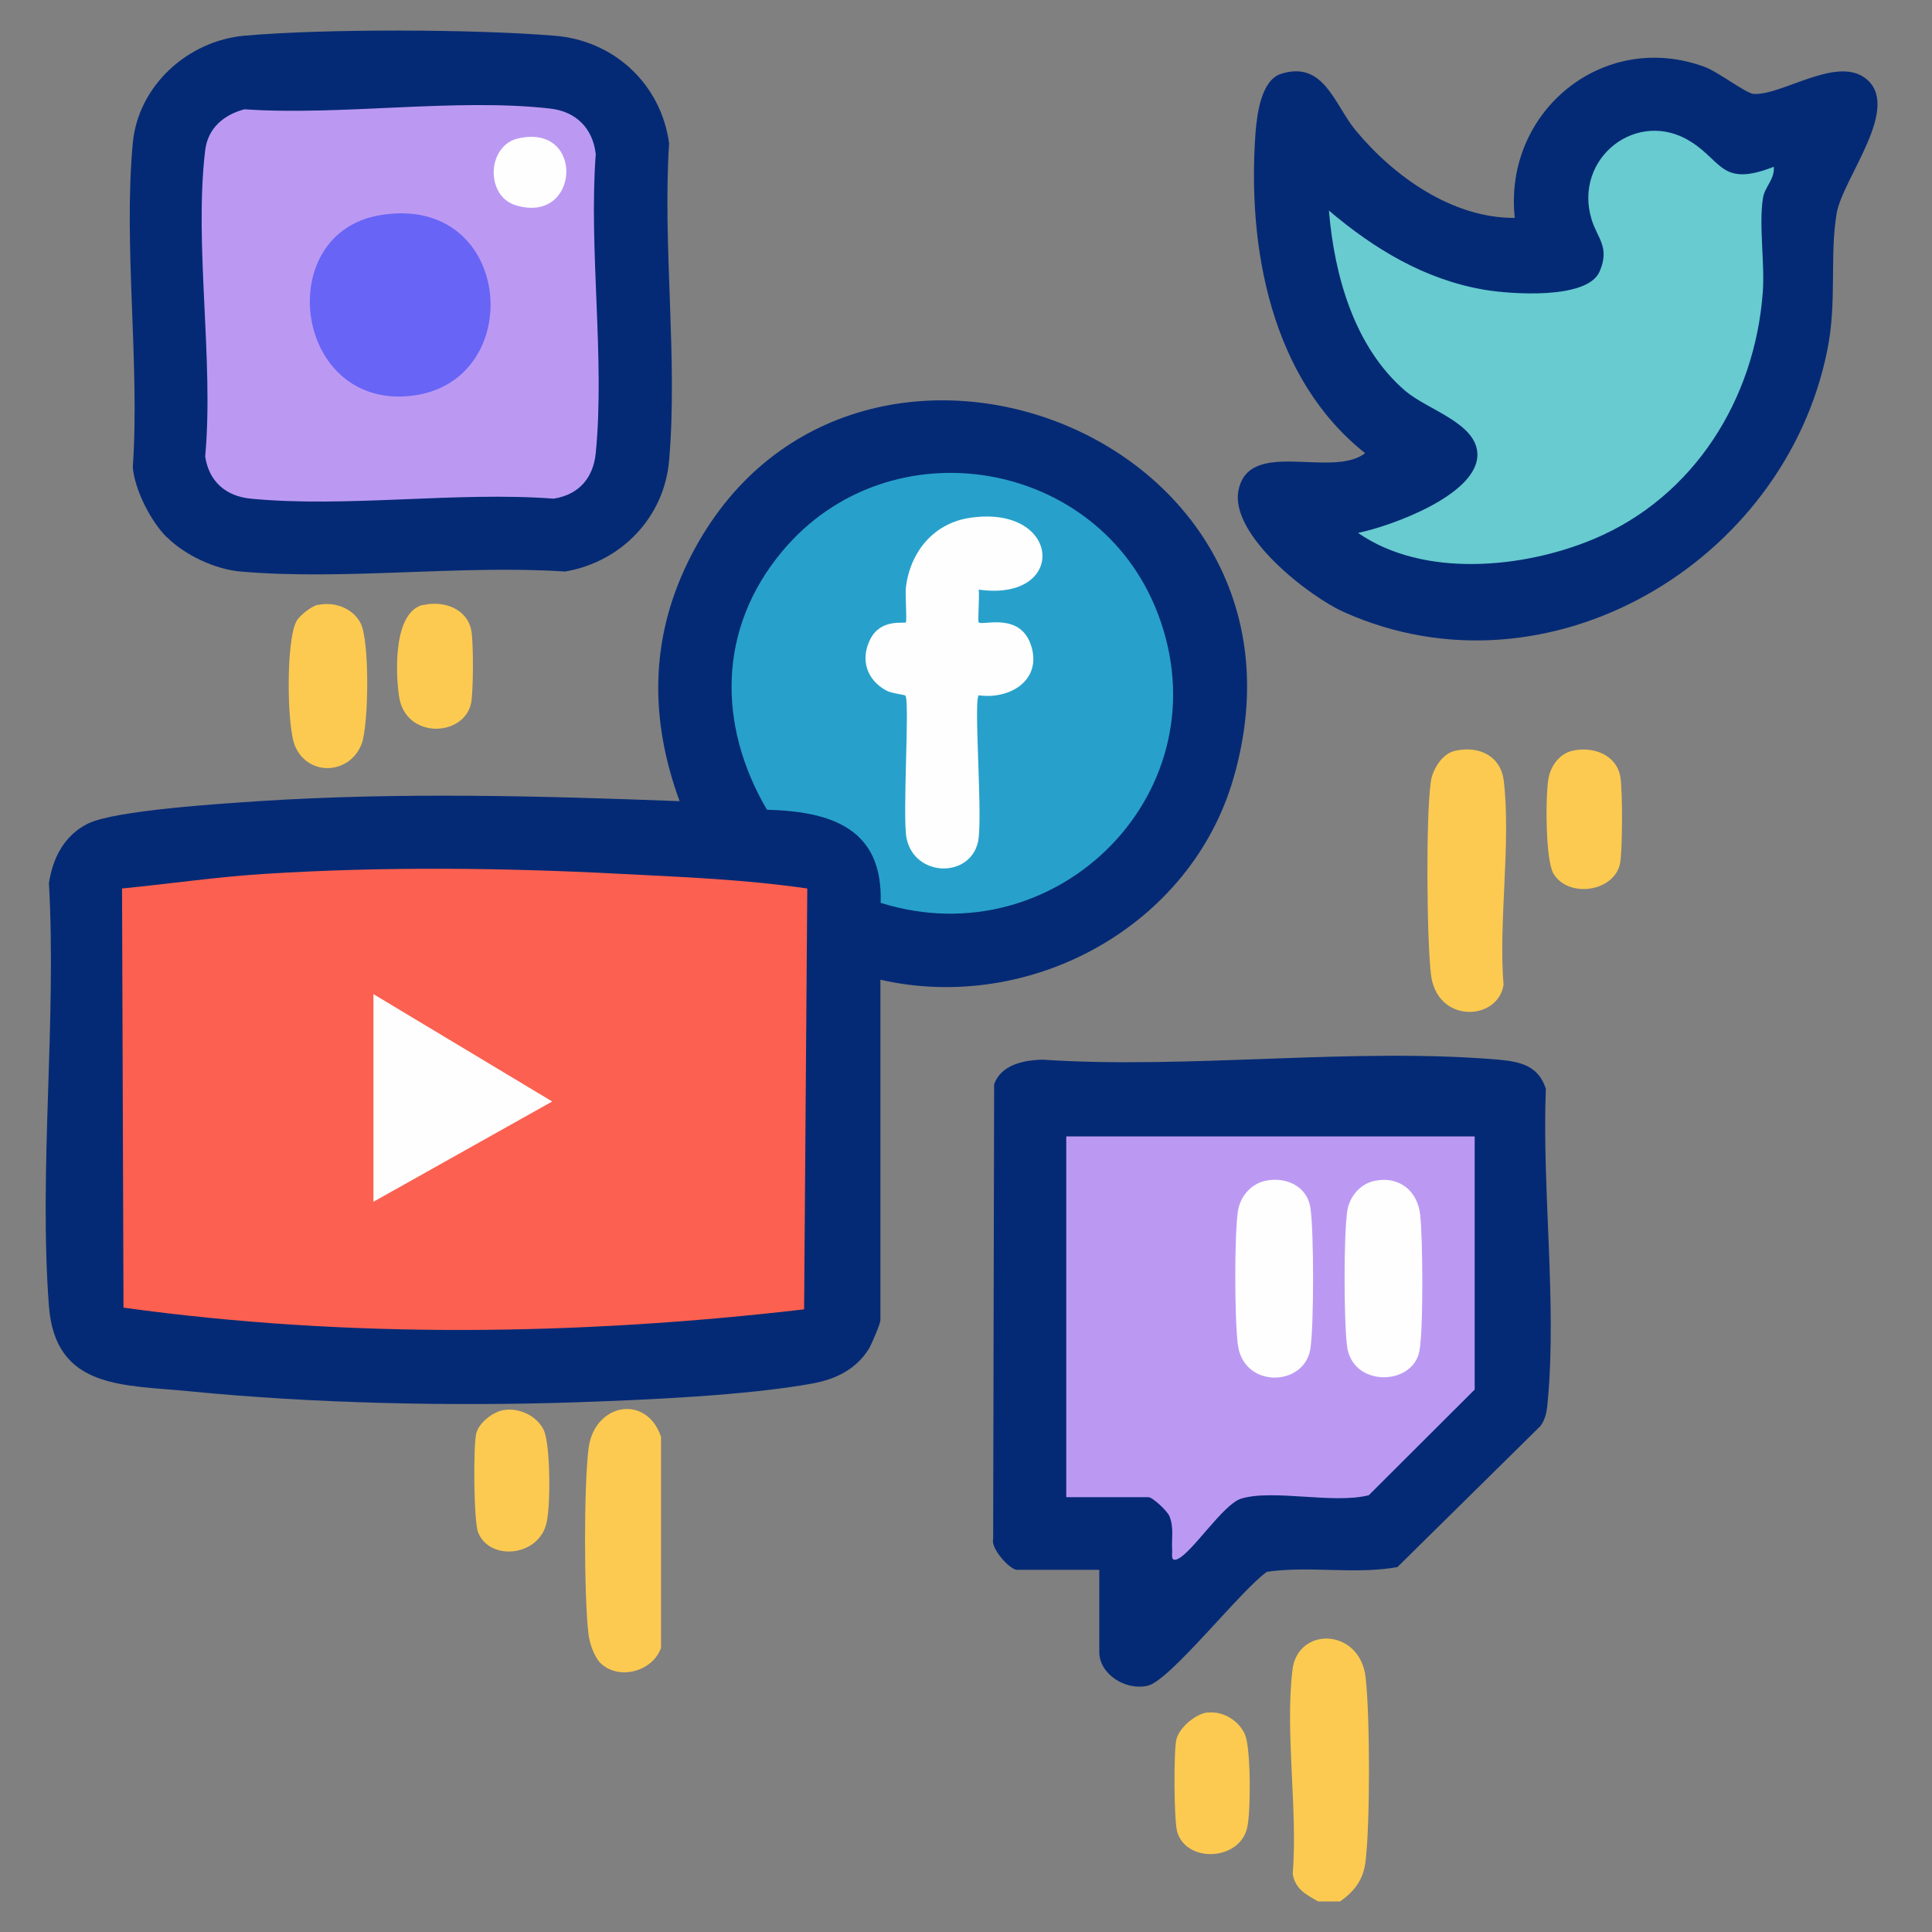
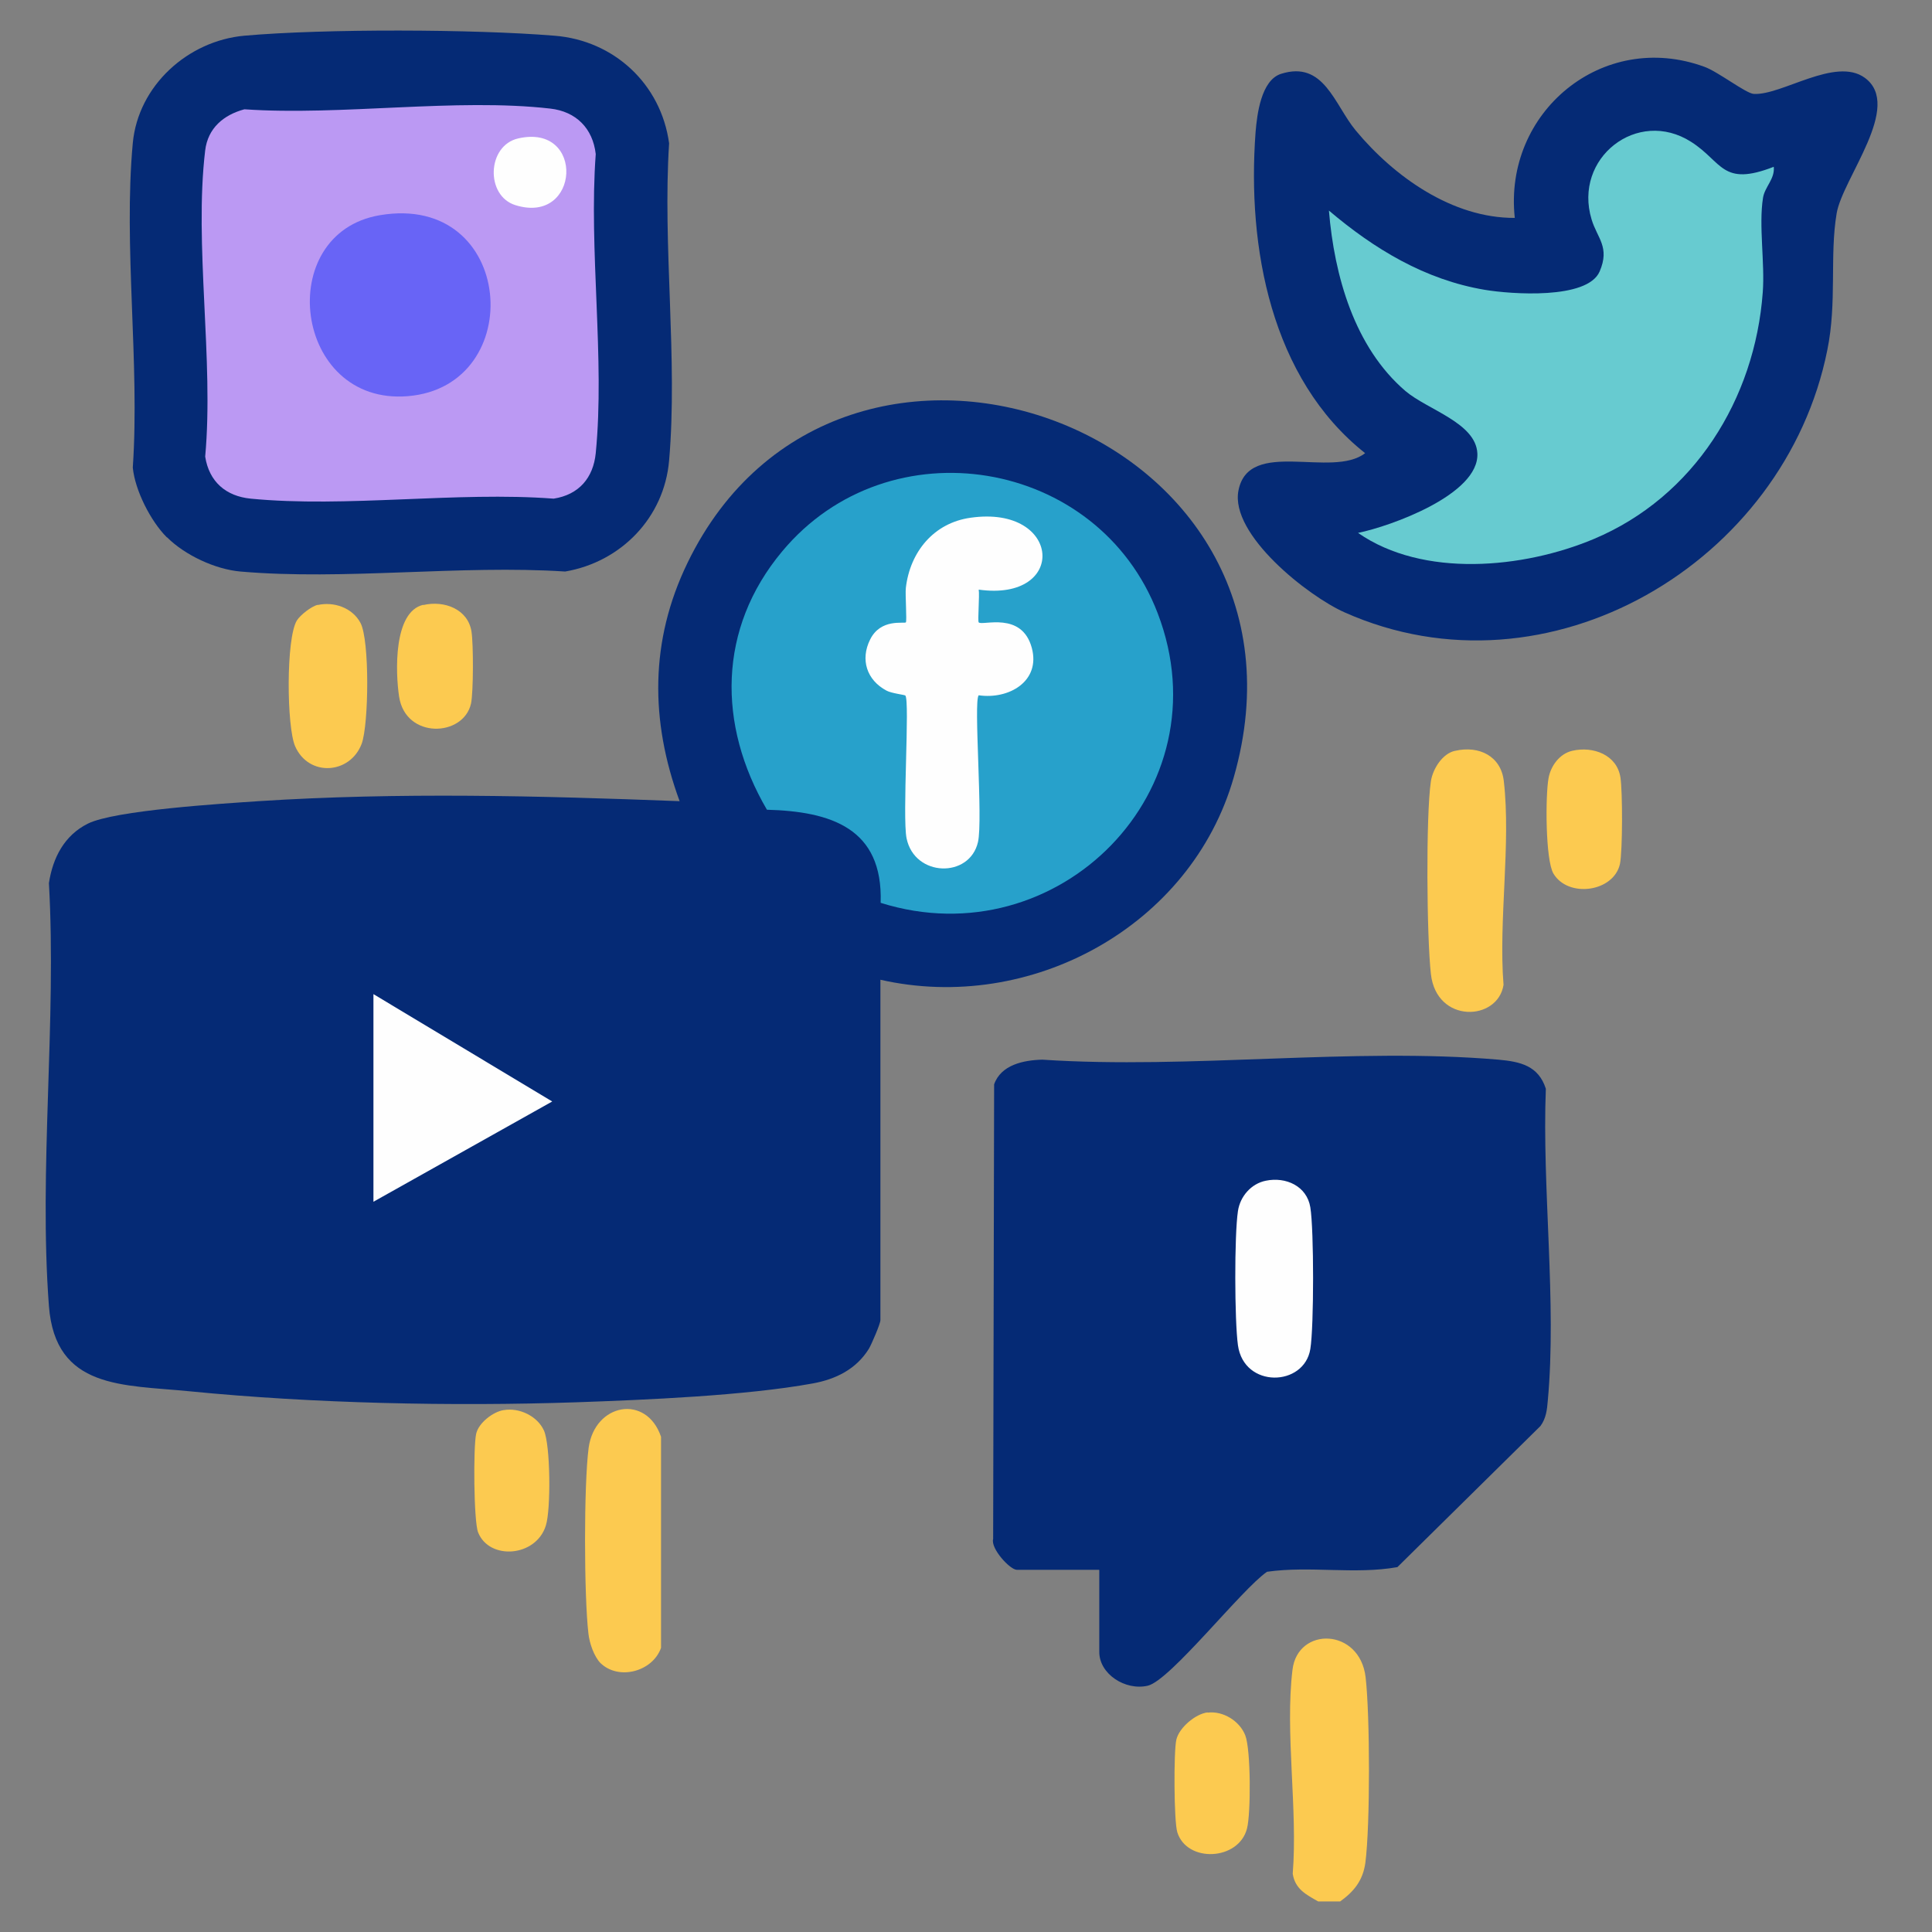
<svg xmlns="http://www.w3.org/2000/svg" id="Layer_1" data-name="Layer 1" viewBox="0 0 79 79">
  <rect x="0" y="0" width="79" height="79" fill="#808080" stroke="none" />
  <defs>
    <style>      .cls-1 {        fill: #27a1cb;      }      .cls-2 {        fill: #67cbd0;      }      .cls-3 {        fill: #fcca50;      }      .cls-4 {        fill: #6864f6;      }      .cls-5 {        fill: #052a75;      }      .cls-6 {        fill: #bb99f3;      }      .cls-7 {        fill: #fefefe;      }      .cls-8 {        fill: #fc6050;      }    </style>
  </defs>
  <path class="cls-3" d="M54.79,77.75h-.89c-.49-.28-.94-.5-1.04-1.13.21-2.63-.32-5.78-.01-8.34.21-1.78,2.75-1.72,2.99.3.18,1.55.19,6.06-.01,7.59-.1.72-.46,1.17-1.03,1.58Z" />
  <path class="cls-5" d="M36,40.05v13.93c0,.15-.36.98-.47,1.17-.52.84-1.36,1.25-2.3,1.42-2.74.5-6.83.67-9.67.77-5.09.17-10.75.05-15.81-.45-2.71-.27-5.49-.07-5.75-3.49-.42-5.58.32-11.66,0-17.29.16-1.04.63-1.95,1.59-2.43,1.1-.55,5.51-.82,6.98-.92,5.74-.37,11.47-.22,17.22,0-1.21-3.29-1.22-6.56.32-9.74,6.21-12.83,26.44-5.56,22.34,8.76-1.74,6.1-8.31,9.68-14.46,8.28Z" />
  <path class="cls-5" d="M61.94,8.91c-.47-4.32,3.59-7.7,7.75-6.18.56.2,1.7,1.09,2.02,1.11,1.14.07,3.34-1.53,4.54-.66,1.58,1.15-.91,4.11-1.15,5.55-.29,1.73.02,3.62-.38,5.58-1.74,8.71-11.42,14.44-19.74,10.73-1.49-.66-4.69-3.18-4.34-4.98.42-2.17,3.83-.48,5.18-1.53-3.85-3.05-4.83-8.42-4.48-13.12.06-.74.23-2.13,1.04-2.39,1.76-.56,2.18,1.26,3.06,2.32,1.57,1.89,3.95,3.58,6.49,3.57Z" />
  <path class="cls-5" d="M44.94,64.19h-3.36c-.28,0-1.08-.87-.97-1.26l.04-18.59c.28-.8,1.2-.99,1.97-1.01,6.03.4,12.7-.51,18.65,0,.9.08,1.64.25,1.94,1.19-.16,4.06.45,8.74.08,12.75-.03.37-.07.73-.3,1.04l-5.85,5.77c-1.74.31-3.57-.06-5.33.19-1.03.7-3.96,4.45-4.88,4.66s-1.98-.48-1.98-1.38v-3.35Z" />
  <path class="cls-5" d="M6.82,21.97c-.66-.66-1.3-1.92-1.39-2.85.29-4.27-.39-9.06,0-13.27.22-2.35,2.25-4.18,4.56-4.39,3.28-.29,9.37-.27,12.68,0,2.44.19,4.36,1.98,4.69,4.4-.27,4.19.36,8.83,0,12.97-.2,2.34-1.97,4.15-4.25,4.54-4.29-.28-9.04.37-13.28,0-1.03-.09-2.27-.67-3-1.4Z" />
  <path class="cls-3" d="M59.51,30.7c.96-.22,1.86.21,1.98,1.23.3,2.56-.22,5.71-.01,8.34-.23,1.49-2.74,1.6-2.97-.44-.17-1.5-.21-6.46,0-7.89.08-.5.47-1.13.99-1.24Z" />
  <path class="cls-3" d="M24.56,68.01c-.27-.27-.46-.83-.5-1.22-.18-1.55-.19-6.07.01-7.59.25-1.82,2.36-2.21,2.96-.45v8.63c-.34.97-1.73,1.35-2.48.62Z" />
  <path class="cls-3" d="M12.99,24.74c.66-.15,1.42.11,1.75.73.38.71.34,4.15.05,4.94-.47,1.25-2.16,1.37-2.72.11-.35-.79-.38-4.42.07-5.15.14-.22.59-.58.86-.64Z" />
  <path class="cls-3" d="M20.6,57.66c.63-.11,1.37.24,1.64.83s.29,3.24.08,3.89c-.4,1.29-2.31,1.43-2.77.28-.18-.45-.2-3.49-.08-4.03.1-.45.69-.9,1.12-.97Z" />
  <path class="cls-3" d="M49.38,70.03c.63-.08,1.31.34,1.54.93s.23,3.2.07,3.81c-.34,1.32-2.46,1.41-2.85.15-.14-.45-.15-3.29-.04-3.78s.78-1.06,1.28-1.12Z" />
  <path class="cls-3" d="M64.29,30.7c.86-.2,1.83.17,1.97,1.09.09.57.09,3.01-.02,3.54-.26,1.15-2.12,1.4-2.72.39-.33-.56-.33-3.19-.2-3.9.09-.5.45-1,.97-1.12Z" />
  <path class="cls-3" d="M17.31,24.74c.86-.2,1.83.17,1.97,1.09.08.51.08,2.46-.02,2.94-.31,1.37-2.67,1.46-2.94-.28-.15-.98-.24-3.48.99-3.76Z" />
-   <path class="cls-8" d="M33.01,36.33l-.13,17.21c-9.21,1.07-18.63,1.2-27.83-.07l-.06-17.14c1.95-.19,3.92-.48,5.88-.6,4.81-.3,9.67-.25,14.46,0,2.56.13,5.13.23,7.67.6Z" />
  <path class="cls-1" d="M36.01,36.91c.1-3.05-2.04-3.73-4.65-3.8-2.03-3.47-2.01-7.41.62-10.56,4.37-5.25,12.93-3.83,15.36,2.53,2.77,7.23-4.08,14.11-11.32,11.84Z" />
  <path class="cls-2" d="M72.53,6.82c.05.5-.37.82-.44,1.27-.18,1.13.08,2.66-.01,3.86-.32,4.37-2.81,8.37-6.91,10.09-2.88,1.21-6.98,1.6-9.64-.25,1.33-.27,4.96-1.57,4.88-3.25-.06-1.25-2.03-1.78-2.94-2.55-2.09-1.79-2.91-4.72-3.13-7.38,1.85,1.57,3.93,2.83,6.37,3.24,1.07.18,4.2.41,4.7-.75.43-1-.1-1.36-.33-2.13-.76-2.51,1.88-4.57,4.07-3.17,1.29.82,1.25,1.85,3.38,1.02Z" />
-   <path class="cls-6" d="M60.3,46.46v10.36l-4.33,4.32c-1.45.37-3.9-.26-5.22.14-.73.22-2.01,2.22-2.6,2.47-.3.13-.21-.2-.22-.37-.03-.48.08-.9-.11-1.38-.08-.21-.69-.78-.86-.78h-3.36v-14.75h16.7Z" />
  <path class="cls-6" d="M10.01,4.47c3.94.27,8.64-.47,12.49-.03,1.06.12,1.74.81,1.86,1.86-.29,3.92.38,8.37,0,12.23-.1,1.01-.69,1.7-1.72,1.86-3.97-.3-8.48.38-12.39,0-1.01-.1-1.7-.69-1.86-1.72.36-3.94-.46-8.68,0-12.52.11-.91.75-1.45,1.6-1.68Z" />
  <polygon class="cls-7" points="15.27 40.65 22.58 45.04 15.27 49.14 15.27 40.65" />
  <path class="cls-7" d="M40.02,24.11c.04.24-.05,1.29,0,1.34.15.15,1.76-.47,2.17,1.04.37,1.37-.94,2.12-2.17,1.94-.22.21.18,5.09-.03,6-.34,1.49-2.59,1.44-2.92-.15-.18-.89.14-5.62-.05-5.84-.03-.03-.57-.09-.77-.2-.81-.43-1.08-1.27-.67-2.09.43-.87,1.38-.64,1.46-.7.05-.05-.03-1.14,0-1.41.17-1.47,1.14-2.66,2.65-2.87,3.73-.53,3.98,3.45.33,2.94Z" />
  <path class="cls-7" d="M51.76,48.28c.82-.17,1.68.22,1.82,1.09.15.92.15,4.87,0,5.79-.25,1.55-2.71,1.62-2.96-.15-.14-1-.15-4.51,0-5.49.09-.6.54-1.12,1.14-1.24Z" />
-   <path class="cls-7" d="M56.24,48.28c.97-.19,1.72.41,1.83,1.38.11.89.14,4.86-.04,5.63-.31,1.39-2.75,1.43-2.95-.26-.13-1.06-.14-4.48.01-5.51.09-.6.54-1.13,1.15-1.24Z" />
  <path class="cls-4" d="M15.53,8.8c5.54-.94,6.09,7,1.14,7.4-4.67.38-5.51-6.66-1.14-7.4Z" />
  <path class="cls-7" d="M21.19,5.66c2.75-.63,2.53,3.55-.11,2.73-1.24-.38-1.17-2.44.11-2.73Z" />
</svg>